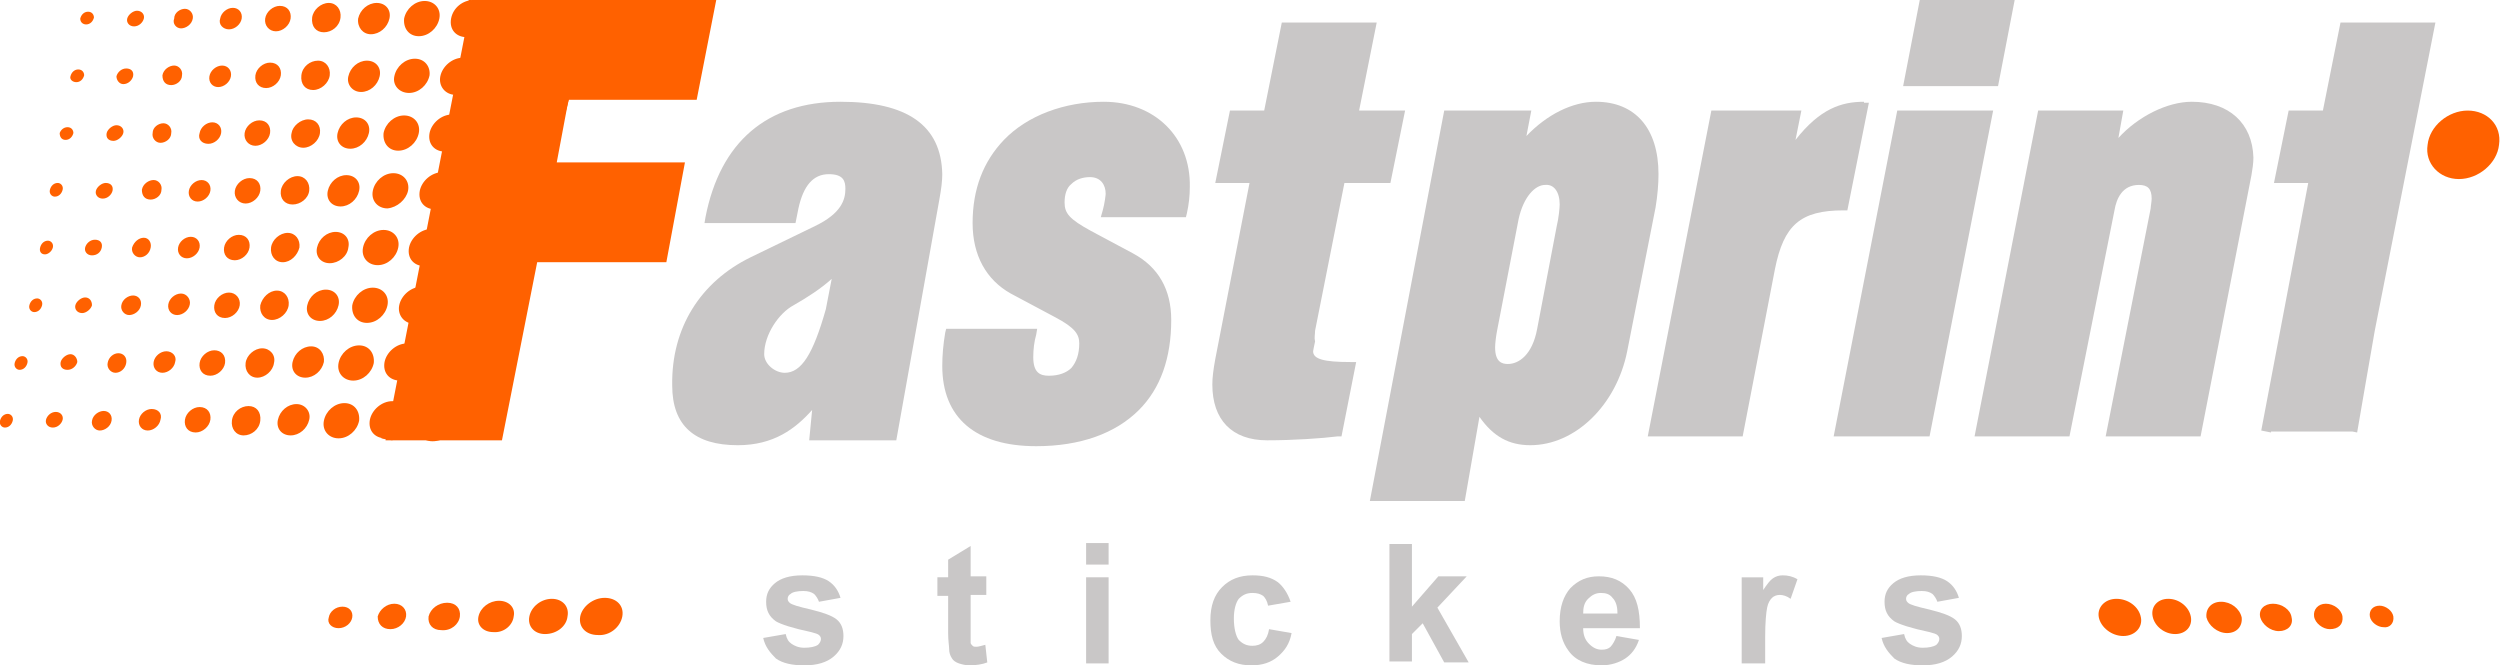
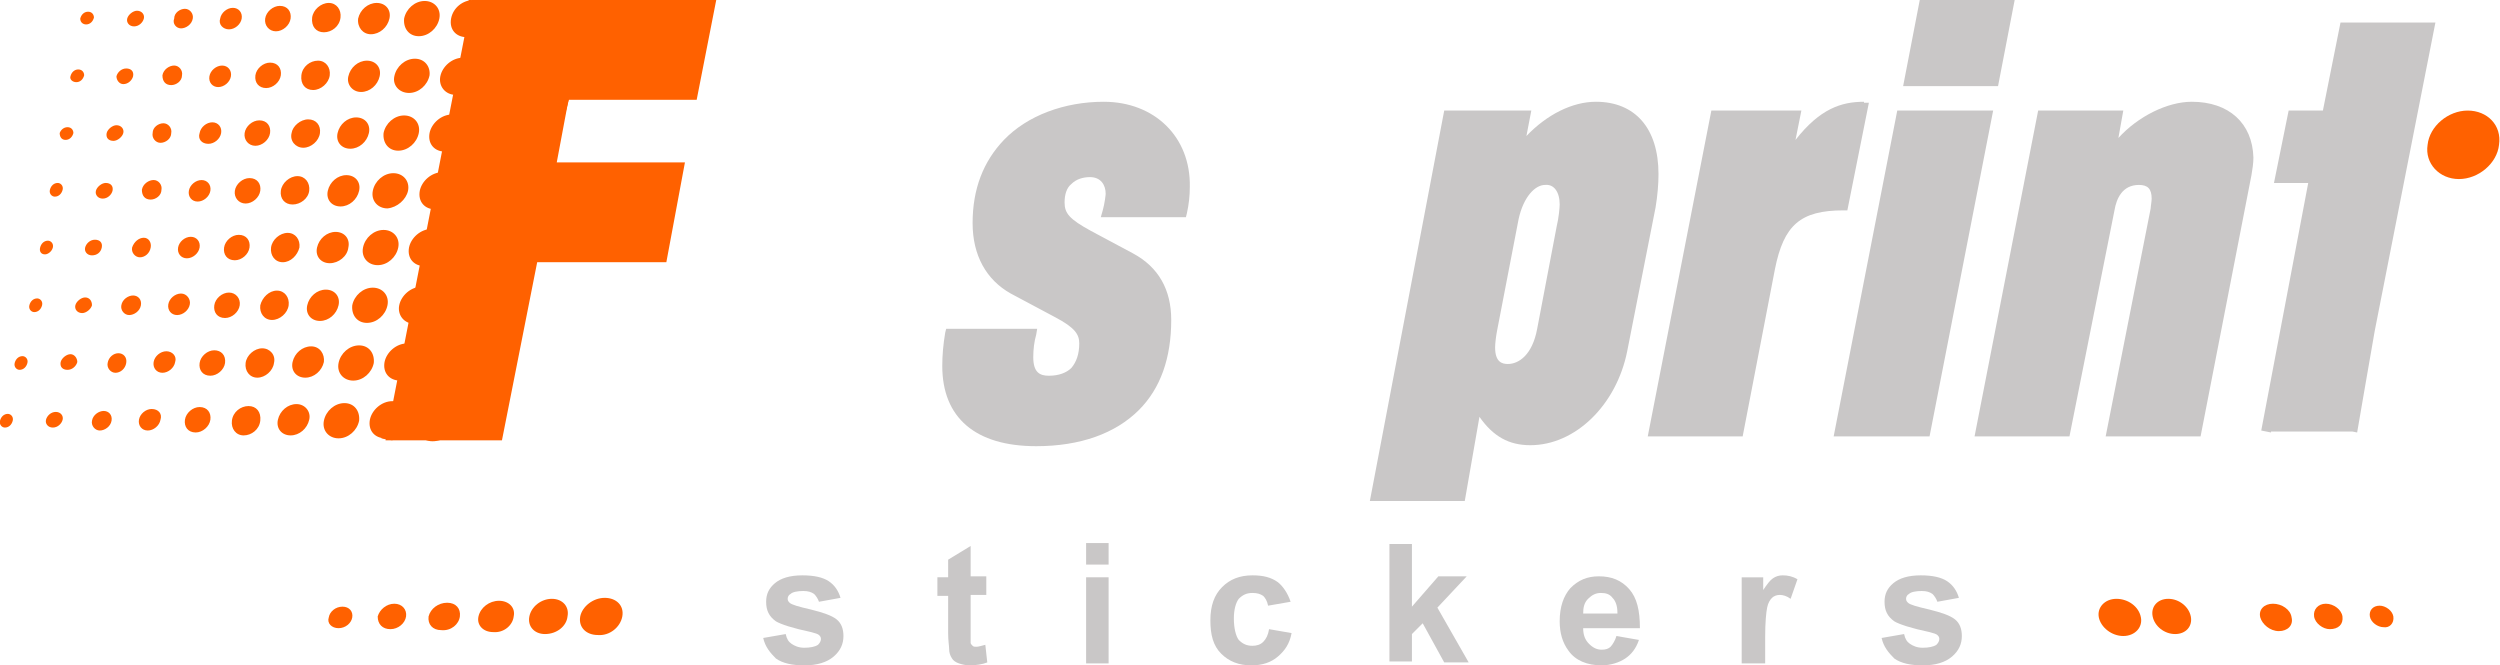
<svg xmlns="http://www.w3.org/2000/svg" enable-background="new 0 0 255.5 68" viewBox="0 0 255.5 68">
  <g fill="#ff6100">
    <path d="m34.6 64.2c.7 0 1.3-.5 1.4-1.1s-.3-1.1-1-1.1-1.3.5-1.4 1.1c-.2.6.3 1.1 1 1.1z" />
    <path d="m39.9 64.3c.8 0 1.5-.6 1.6-1.3s-.4-1.3-1.2-1.3-1.5.6-1.7 1.3c0 .8.5 1.3 1.3 1.3z" />
    <path d="m47 63c .1-.8-.4-1.4-1.3-1.4s-1.7.6-1.9 1.4c-.1.8.4 1.4 1.3 1.4 1 .1 1.8-.6 1.9-1.4z" />
    <path d="m52.5 63c .2-.9-.5-1.6-1.5-1.6s-1.9.7-2.1 1.6.5 1.6 1.5 1.6c1.1.1 2-.7 2.1-1.6z" />
    <path d="m63.6 63c .2-1.1-.6-1.9-1.8-1.9s-2.3.9-2.5 1.9c-.2 1.1.6 1.9 1.8 1.9 1.2.1 2.3-.8 2.5-1.9z" />
    <path d="m58 63c .2-1-.5-1.8-1.6-1.8s-2.1.8-2.3 1.8.5 1.8 1.6 1.8c1.2 0 2.2-.8 2.3-1.8z" />
    <path d="m244.6 63c-.1-.6-.8-1.1-1.4-1.1-.7 0-1.1.5-1 1.1s.8 1.1 1.4 1.1c.6.1 1.1-.4 1-1.1z" />
    <path d="m239.4 63c-.1-.7-.9-1.3-1.7-1.3s-1.3.6-1.2 1.3.9 1.3 1.6 1.3c.9 0 1.4-.5 1.3-1.3z" />
    <path d="m232.9 64.5c.9 0 1.5-.6 1.3-1.4-.1-.8-1-1.4-1.9-1.4s-1.5.6-1.3 1.4c.2.7 1 1.4 1.9 1.4z" />
-     <path d="m227.6 64.7c1 0 1.6-.7 1.5-1.6-.2-.9-1.1-1.6-2.1-1.6s-1.6.7-1.5 1.6c.2.8 1.1 1.6 2.1 1.6z" />
    <path d="m217 65c1.2 0 2-.9 1.8-1.9-.2-1.1-1.3-1.9-2.5-1.9s-2 .9-1.8 1.9 1.3 1.9 2.5 1.9z" />
    <path d="m222.3 64.8c1.1 0 1.8-.8 1.6-1.8s-1.2-1.8-2.3-1.8-1.8.8-1.6 1.8 1.2 1.8 2.3 1.8z" />
    <path d="m255.4 14.8c-.2 1.9-2.1 3.5-4.1 3.5s-3.5-1.6-3.2-3.5c.2-1.9 2.1-3.5 4.1-3.5s3.5 1.5 3.2 3.5z" />
  </g>
-   <path d="m85.9 10.4c-7.5 0-12.3 4.1-13.8 11.8l-.1.6h9.3l.3-1.5c.5-2.3 1.5-3.5 3.1-3.5 1.5 0 1.7.7 1.7 1.5 0 1.1-.4 2.5-3.1 3.8l-6.6 3.2c-5.1 2.5-8.1 7.2-8 13.1 0 4.1 2.3 6.1 6.7 6.1 3.7 0 5.9-1.7 7.6-3.6l-.3 3.1h8.9l4.4-24.6c.2-1.1.3-1.9.3-2.6-.1-5-3.6-7.4-10.4-7.4zm-7.8 25.8c0-2 1.5-4.2 3-5 1.4-.8 2.8-1.7 3.9-2.7l-.6 3.1c-1.3 4.6-2.5 6.5-4.2 6.5-1 0-2.1-.9-2.1-1.9z" fill="#c9c7c7" />
  <path d="m112.8 10.4c-4 0-7.8 1.4-10.2 3.9-2.1 2.2-3.2 5-3.2 8.5 0 3.3 1.4 5.8 3.9 7.2l4.5 2.4c2.1 1.1 2.5 1.8 2.5 2.7 0 1.1-.3 1.9-.8 2.5-.5.5-1.3.8-2.3.8-.9 0-1.6-.3-1.6-1.9 0-.8.1-1.6.3-2.3l.1-.6h-9.3l-.1.4c-.2 1.2-.3 2.3-.3 3.4 0 5.3 3.4 8.2 9.6 8.2 4.5 0 8.1-1.3 10.5-3.7 2.2-2.2 3.3-5.3 3.3-9.2 0-3.1-1.3-5.4-3.9-6.8l-4.3-2.3c-2.2-1.2-2.7-1.8-2.7-2.9 0-.8.2-1.5.7-1.9.5-.5 1.2-.7 1.9-.7 1.1 0 1.6.8 1.6 1.7 0 .1-.1 1-.3 1.7l-.2.7h8.7l.1-.4c.2-.9.3-1.8.3-2.7.1-5.1-3.6-8.7-8.8-8.7z" fill="#c9c7c7" />
-   <path d="m134.4 33.8 3-15.1h4.7l1.5-7.4h-4.7l1.8-9h-9.7l-1.8 9h-3.5l-1.5 7.4h3.5l-3.5 18c-.2 1.1-.3 1.9-.3 2.6 0 3.6 2 5.7 5.6 5.7 2.7 0 5.6-.2 7.2-.4h.4l1.5-7.6h-.6c-2.7 0-3.8-.3-3.8-1.1 0-.1.1-.5.2-1-.1-.4 0-.7 0-1.1z" fill="#c9c7c7" />
  <path d="m163.1 10.4c-2.4 0-5 1.3-7.1 3.5l.5-2.6h-8.9l-7.6 39.9h9.7l1.5-8.6c1.4 2 3 2.9 5.2 2.9 4.6 0 8.8-4.1 9.9-9.6l2.9-14.7c.2-1.2.3-2.4.3-3.4 0-4.7-2.4-7.4-6.4-7.4zm-3.7 10.5c0 .3-.1 1.4-.3 2.2l-2 10.5c-.5 2.7-1.9 3.6-3 3.6-.6 0-1.3-.2-1.3-1.7 0-.4.1-1.2.2-1.7l2.2-11.4c.5-2.3 1.7-3.5 2.7-3.5.9-.1 1.5.7 1.5 2z" fill="#c9c7c7" />
  <path d="m190.5 10.4c-2.3 0-4.5.7-7 3.9l.6-3h-9.2l-6.5 33.3h9.7l3.3-17.1c.9-4.5 2.6-6 7-6h .4l2.2-11h-.5z" fill="#c9c7c7" />
  <path d="m187.4 44.6h9.8l6.5-33.3h-9.8z" fill="#c9c7c7" />
  <path d="m196.2 0-1.7 8.8h9.7l1.7-8.8z" fill="#c9c7c7" />
  <path d="m224 10.4c-2.5 0-5.5 1.5-7.5 3.7l.5-2.8h-8.7l-6.5 33.3h9.7l4.6-23.1c.2-1.2.8-2.6 2.5-2.6.9 0 1.3.4 1.3 1.4 0 .3-.1.8-.1 1l-4.6 23.3h9.7l5.2-26.7c.1-.6.2-1.2.2-1.8-.1-3.5-2.5-5.7-6.3-5.7z" fill="#c9c7c7" />
  <path d="m239.2 2.3-1.8 9h-3.5l-1.5 7.4h3.5l-4.8 25.3 1 .2v-.1h8.3l.5.1c0-.1 1.6-9.2 1.8-10.4l6.2-31.5h-9.7z" fill="#c9c7c7" />
  <path d="m28.2 3.2c.7 0 1.4-.6 1.5-1.3s-.3-1.3-1.1-1.3c-.7 0-1.4.6-1.5 1.3s.4 1.3 1.1 1.3zm4.9.1c.8 0 1.6-.6 1.7-1.5.1-.8-.4-1.5-1.2-1.5s-1.6.7-1.7 1.5c-.1.9.4 1.5 1.2 1.5zm-1.1 5.9c.8 0 1.6-.7 1.7-1.5s-.4-1.5-1.2-1.5-1.6.6-1.7 1.5.4 1.5 1.2 1.5zm3.8 6c .9 0 1.7-.7 1.9-1.6s-.4-1.6-1.3-1.6-1.7.7-1.9 1.6.4 1.6 1.3 1.6zm1.1-5.8c.9 0 1.7-.7 1.9-1.6s-.4-1.6-1.3-1.6-1.7.7-1.9 1.6c-.2.8.4 1.6 1.3 1.6zm4.9.1c1 0 1.9-.8 2.1-1.8.1-.9-.5-1.7-1.5-1.7s-1.9.8-2.1 1.8c-.2.9.5 1.7 1.5 1.7zm-1.1 5.9c1 0 1.9-.8 2.1-1.8s-.5-1.8-1.5-1.8-1.9.8-2.1 1.8c-.1 1 .5 1.8 1.5 1.8zm-2.8-11.9c.9 0 1.7-.7 1.9-1.6s-.4-1.6-1.3-1.6-1.7.7-1.9 1.6c-.1.9.5 1.6 1.3 1.6zm-10.7 5.5c.7 0 1.4-.6 1.5-1.3s-.3-1.3-1.1-1.3c-.7 0-1.4.6-1.5 1.3-.1.8.4 1.3 1.1 1.3zm-3.8-6c .6 0 1.2-.5 1.3-1.1s-.3-1.1-.9-1.1-1.2.5-1.3 1.1c-.2.6.3 1.1.9 1.1zm-1.1 5.9c.6 0 1.2-.5 1.3-1.1s-.3-1.1-.9-1.1-1.2.5-1.3 1.1.3 1.1.9 1.1zm-1 5.8c.6 0 1.2-.5 1.3-1.1s-.3-1.1-.9-1.1-1.2.5-1.3 1.1c-.2.6.2 1.1.9 1.1zm-1.1 5.9c.6 0 1.2-.5 1.3-1.1s-.3-1.1-.9-1.1-1.2.5-1.3 1.1.3 1.1.9 1.1zm5.9-5.7c.7 0 1.4-.6 1.5-1.3s-.3-1.3-1.1-1.3c-.7 0-1.4.6-1.5 1.3s.4 1.3 1.1 1.3zm-7.9 10.4c-.1.6.3 1.1.9 1.1s1.2-.5 1.3-1.1-.3-1.1-.9-1.1-1.2.5-1.3 1.1zm6.9-4.5c.7 0 1.4-.6 1.5-1.3s-.3-1.3-1.1-1.3c-.7 0-1.4.6-1.5 1.3s.4 1.3 1.1 1.3zm.4 4.5c.1-.7-.3-1.3-1.1-1.3-.7 0-1.4.6-1.5 1.3s.3 1.3 1.1 1.3c.7 0 1.4-.6 1.5-1.3zm17.3-21.6c1 0 1.9-.8 2.1-1.8s-.5-1.8-1.5-1.8-1.9.8-2.1 1.8c-.1 1 .5 1.8 1.5 1.8zm-20.9 27.5c-.1.7.3 1.3 1.1 1.3.7 0 1.4-.6 1.5-1.3s-.4-1.3-1.1-1.3-1.4.6-1.5 1.3zm-3.4-28.3c.5 0 1.1-.4 1.2-1 .1-.5-.3-1-.8-1s-1.1.4-1.1 1c-.2.5.2 1 .7 1zm8.1 28.3c-.1.8.4 1.5 1.2 1.5s1.6-.7 1.7-1.5-.4-1.5-1.2-1.5-1.5.7-1.7 1.5zm4-5.9c.1-.8-.4-1.5-1.2-1.5s-1.6.7-1.7 1.5.4 1.5 1.2 1.5 1.5-.7 1.7-1.5zm1-5.8c.1-.8-.4-1.5-1.2-1.5s-1.6.7-1.7 1.5.4 1.4 1.2 1.4 1.6-.6 1.7-1.4zm15-9.8c1.1 0 2.1-.9 2.3-1.9.2-1.1-.5-1.9-1.6-1.9s-2.1.9-2.3 1.9.5 1.9 1.6 1.9zm1.1-5.9c1.1 0 2.1-.9 2.3-1.9.1-1.1-.6-1.9-1.6-1.9-1.1 0-2.1.8-2.3 1.9s.5 1.9 1.6 1.9zm4.8.2c1.2 0 2.3-1 2.5-2.1.2-1.2-.6-1.4-1.7-1.4-1.2 0-2.3.3-2.5 1.4s.6 2.1 1.7 2.1zm-19.8 28.8c.9 0 1.7-.7 1.9-1.6s-.4-1.6-1.3-1.6-1.7.7-1.9 1.6.4 1.6 1.3 1.6zm18.8-23c1.2 0 2.3-.9 2.5-2.1s-.6-2.1-1.7-2.1-2.3.9-2.5 2.1c-.3 1.2.5 2.1 1.7 2.1zm-14.8 9.7c.2-.9-.4-1.6-1.3-1.6s-1.7.7-1.9 1.6.4 1.6 1.3 1.6 1.7-.7 1.9-1.6zm9 19.7c1.2 0 2.3-.9 2.5-2.1s-.6-2.1-1.7-2.1c-1.2 0-2.3.9-2.5 2.1-.2 1.1.6 2.1 1.7 2.1zm-10.1-13.9c.2-.9-.4-1.6-1.3-1.6s-1.7.7-1.9 1.6.4 1.6 1.3 1.6 1.8-.7 1.9-1.6zm6.8 7.8c1.1 0 2.1-.9 2.3-1.9.2-1.1-.5-1.9-1.6-1.9s-2.1.9-2.3 1.9.5 1.9 1.6 1.9zm4.4-13.6c.2-1.1-.5-1.9-1.6-1.9s-2.1.9-2.3 1.9c-.2 1.1.5 1.9 1.6 1.9s2.1-.9 2.3-1.9zm-2.7 3.9c-1.1 0-2.1.9-2.3 1.9-.2 1.1.5 1.9 1.6 1.9s2.1-.9 2.3-1.9-.5-1.9-1.6-1.9zm-2.4-3.9c.2-1-.5-1.8-1.5-1.8s-1.9.8-2.1 1.8.5 1.8 1.5 1.8c1-.1 1.9-.9 2.1-1.8zm-4.2 13.5c1 0 1.9-.8 2.1-1.8s-.5-1.8-1.5-1.8-1.9.8-2.1 1.8c-.1 1 .5 1.8 1.5 1.8zm10.3-19.4c.2-1.1-.5-1.9-1.6-1.9s-2.1.9-2.3 1.9c-.2 1.1.5 1.9 1.6 1.9s2.1-.8 2.3-1.9zm-7.1 11.7c.2-1-.5-1.8-1.5-1.8s-1.9.8-2.1 1.8.5 1.8 1.5 1.8 1.9-.8 2.1-1.8zm-9.7-10.2c.8 0 1.6-.7 1.7-1.5s-.4-1.4-1.2-1.4-1.6.7-1.7 1.4c-.2.8.4 1.5 1.2 1.5zm-10.6 26.5c-.7 0-1.4.6-1.5 1.3s.3 1.3 1.1 1.3c.7 0 1.4-.6 1.5-1.3s-.3-1.3-1.1-1.3zm-1.9-11.6c-.6 0-1.2.5-1.3 1.1s.3 1.1.9 1.1 1.2-.5 1.3-1.1c.1-.5-.3-1.1-.9-1.1zm3.4 5.8c-.7 0-1.4.6-1.5 1.3s.3 1.3 1.1 1.3c.7 0 1.4-.6 1.5-1.3.1-.8-.4-1.3-1.1-1.3zm-4.9.1c-.6 0-1.2.5-1.3 1.1s.3 1.1.9 1.1 1.2-.5 1.3-1.1c.2-.6-.3-1.1-.9-1.1zm-4.9.2c-.5 0-1 .4-1.1 1-.1.5.3 1 .8 1s1-.4 1.1-1-.3-1-.8-1zm13.3 5.4c-.8 0-1.6.6-1.7 1.5-.1.8.4 1.5 1.2 1.5s1.6-.6 1.7-1.5-.4-1.5-1.2-1.5zm-14.8.5c-.5 0-1.1.4-1.2 1-.1.5.3 1 .8 1s1.1-.4 1.2-1-.3-1-.8-1zm-.2-16.7c.1-.5-.2-.8-.7-.8s-.9.4-1 .8.2.8.7.8.9-.3 1-.8zm5.1 16.5c-.6 0-1.2.5-1.3 1.1s.3 1.1.9 1.1 1.2-.5 1.3-1.1c.2-.6-.2-1.1-.9-1.1zm-1.9-11.6c-.5 0-1.1.4-1.2 1-.1.5.3 1 .8 1s1.1-.4 1.2-1-.3-1-.8-1zm28 4.9c-1.1 0-2.1.9-2.3 1.9-.2 1.1.5 1.9 1.6 1.9s2.1-.9 2.3-1.9-.5-1.9-1.6-1.9zm3.4 5.8c-1.2 0-2.3.9-2.5 2.1s.6 2.1 1.7 2.1c1.2 0 2.3-.9 2.5-2.1s-.5-2.1-1.7-2.1zm-4.9.1c-1.1 0-2.1.9-2.3 1.9-.2 1.1.5 1.9 1.6 1.9s2.1-.9 2.3-1.9-.5-1.9-1.6-1.9zm-9.8.3c-.9 0-1.7.7-1.9 1.6s.4 1.6 1.3 1.6 1.7-.7 1.9-1.6c.2-.8-.4-1.6-1.3-1.6zm1.5-5.9c-.9 0-1.7.7-1.9 1.6s.4 1.6 1.3 1.6 1.7-.7 1.9-1.6c.1-.8-.4-1.6-1.3-1.6zm4.9-.1c-1 0-1.9.8-2.1 1.8s.5 1.8 1.5 1.8 1.9-.8 2.1-1.8c.1-1-.5-1.8-1.5-1.8zm-9.9.3c-.8 0-1.6.7-1.7 1.5s.4 1.5 1.2 1.5 1.6-.7 1.7-1.5c.2-.8-.4-1.5-1.2-1.5zm8.4 5.6c-1 0-1.9.8-2.1 1.8s.5 1.8 1.5 1.8 1.9-.8 2.1-1.8c.1-1-.5-1.8-1.5-1.8zm-29.5.9c-.5 0-.9.4-1 .8s.2.8.7.8.9-.4 1-.8-.2-.8-.7-.8zm4.8-21.8c.5 0 .9-.4 1-.8.1-.5-.2-.8-.7-.8-.4 0-.9.4-1 .8s.2.8.7.8zm2.1-11.7c.5 0 .9-.4 1-.8.1-.5-.2-.8-.7-.8s-.9.4-1 .8c0 .4.3.8.7.8zm-1 5.8c.4 0 .9-.4 1-.8s-.2-.8-.7-.8c-.4 0-.9.4-1 .8-.1.5.2.8.7.8zm-2.8-11.9c.4 0 .7-.3.8-.7 0-.3-.2-.6-.6-.6s-.7.3-.8.7c0 .4.3.6.6.6zm7.6 12.1c.5 0 1.1-.4 1.1-1 .1-.5-.3-1-.8-1s-1.1.4-1.1 1c-.1.5.3 1 .8 1zm-2.7-11.9c.5 0 .9-.4 1-.8s-.2-.8-.7-.8c-.4 0-.9.4-1 .8s.2.8.7.8zm-5.9 5.7c.4 0 .7-.3.8-.7 0-.3-.2-.6-.6-.6s-.7.3-.8.7c-.1.3.2.6.6.6zm7.6 12c .5 0 1.1-.4 1.1-1 .1-.5-.3-1-.8-1s-1.1.4-1.2 1c0 .6.3 1 .9 1zm-.7 3.9c-.5 0-1 .4-1.2 1-.1.5.3 1 .8 1s1-.4 1.1-1c .1-.5-.2-1-.7-1zm2.8-15.6c.5 0 1.1-.4 1.1-1 .1-.5-.3-1-.8-1s-1.1.4-1.2 1c0 .6.3 1 .9 1zm-12.1 16.6c.1-.4-.2-.7-.5-.7-.4 0-.7.3-.8.7s.1.7.5.7c.3 0 .7-.3.8-.7zm3.3 5.1c-.4 0-.9.4-1 .8s.2.8.7.8c.4 0 .9-.4 1-.8 0-.5-.3-.8-.7-.8zm-1.5 5.8c-.4 0-.9.4-1 .8-.1.5.2.8.7.8s.9-.4 1-.8c0-.4-.3-.8-.7-.8zm-3.4-5.7c-.4 0-.7.3-.8.7s.2.7.5.7c.4 0 .7-.3.8-.7s-.2-.7-.5-.7zm2.9-16.2c.4 0 .7-.3.8-.7 0-.3-.2-.6-.6-.6s-.7.3-.8.6c0 .4.2.7.6.7zm-4.4 22.1c-.4 0-.7.3-.8.7s.2.7.5.7c.4 0 .7-.3.8-.7s-.2-.7-.5-.7zm3.3-16.3c.4 0 .7-.3.8-.7s-.2-.7-.5-.7c-.4 0-.7.3-.8.7s.2.7.5.7zm-4.8 22.2c-.4 0-.7.3-.8.7-.1.4.2.7.5.7.4 0 .7-.3.8-.7s-.2-.7-.5-.7zm59.5-40.4c-.2.8.1 1.6.7 2-1.2.4-2.3 1-3.3 1.7-.2 0-.3-.1-.5-.1-1.2 0-2.4 1-2.7 2.3v.6c-.8 1-1.6 2.2-2.2 3.5-.3-.2-.7-.3-1.1-.3-1.2 0-2.3.9-2.5 2.1s.6 2.1 1.7 2.1c.2 0 .4 0 .6-.1 0 .2-.1.3-.1.5l-.3 1.3c-.2 0-.3-.1-.5-.1-1.2 0-2.3.9-2.5 2.1s.6 2.1 1.7 2.1h.4l-.4 1.7c-.1 0-.2 0-.4 0-1.2 0-2.3.9-2.5 2.1s.6 2.1 1.7 2.1h.3l-.3 1.3c0 .1 0 .3-.1.4-.1 0-.2 0-.3 0-1.2 0-2.3.9-2.5 2.1s.6 2.1 1.7 2.1c.3 0 .5-.1.8-.1.1 1.3.4 2.4.9 3.4-.1.2-.1.3-.2.5-.2 1.2.6 2.3 1.8 2.3h.3" fill="#ff6100" />
  <path d="m71.2 10.2 2-10.2h-25l-8.8 45h11.9l3.6-18.2h13.2l1.9-10.2h-13.1l1.2-6.4z" fill="#ff6100" />
  <path d="m40.1 45s-.8-.1-1.1-.2c-.2-.1.7-.7.7-.7l.8.1z" fill="#ff6100" />
  <path d="m48.2 0h-.3v.2h.3z" fill="#ff6100" />
  <path d="m78 65.2 2.3-.4c.1.5.3.8.6 1s .7.4 1.3.4 1.1-.1 1.4-.3c.2-.2.3-.4.3-.6s-.1-.3-.2-.4-.4-.2-.8-.3c-1.9-.4-3.1-.8-3.6-1.1-.7-.5-1-1.1-1-2 0-.8.3-1.4.9-1.9s1.5-.8 2.8-.8c1.2 0 2.1.2 2.7.6s1 1 1.2 1.7l-2.2.4c-.1-.3-.3-.6-.5-.8-.3-.2-.6-.3-1.1-.3-.6 0-1.1.1-1.3.3-.2.1-.3.3-.3.5s.1.3.2.4c.2.2.9.4 2.2.7 1.2.3 2.1.6 2.6 1s .7 1 .7 1.7c0 .8-.3 1.5-1 2.1s-1.7.9-3 .9c-1.2 0-2.2-.2-2.9-.7-.6-.6-1.1-1.2-1.3-2.1z" fill="#c9c7c7" />
  <path d="m100.8 58.9v1.9h-1.6v3.6 1.3c0 .1.1.2.2.3s.2.1.4.1.5-.1.9-.2l.2 1.8c-.5.2-1.2.3-1.8.3-.4 0-.8-.1-1.1-.2s-.6-.3-.7-.5c-.2-.3-.3-.6-.3-1 0-.3-.1-.8-.1-1.6v-3.8h-1.1v-1.9h1.1v-1.8l2.3-1.4v3.1z" fill="#c9c7c7" />
  <path d="m111 57.7v-2.2h2.3v2.2zm0 10.1v-8.8h2.3v8.8z" fill="#c9c7c7" />
  <path d="m131.9 61.5-2.3.4c-.1-.5-.3-.8-.5-1-.3-.2-.6-.3-1.1-.3-.6 0-1 .2-1.4.6-.3.4-.5 1.1-.5 2 0 1 .2 1.8.5 2.2.4.4.8.6 1.4.6.4 0 .8-.1 1.1-.4s.5-.7.6-1.3l2.3.4c-.2 1.1-.7 1.8-1.4 2.4s-1.6.9-2.7.9c-1.3 0-2.3-.4-3.1-1.2s-1.1-1.9-1.1-3.4.4-2.6 1.2-3.4 1.8-1.2 3.1-1.2c1.1 0 1.9.2 2.6.7.5.4 1 1.1 1.3 2z" fill="#c9c7c7" />
  <path d="m142 67.8v-12.2h2.3v6.4l2.7-3.1h2.9l-3 3.2 3.2 5.6h-2.5l-2.2-4-1.1 1.1v2.8h-2.3z" fill="#c9c7c7" />
  <path d="m165.2 65 2.3.4c-.3.9-.8 1.5-1.4 1.9s-1.5.7-2.4.7c-1.5 0-2.7-.5-3.4-1.5-.6-.8-.9-1.8-.9-3 0-1.5.4-2.6 1.1-3.4.8-.8 1.7-1.2 2.9-1.2 1.3 0 2.3.4 3.1 1.3s1.1 2.2 1.1 4h-5.8c0 .7.2 1.2.6 1.6s.8.6 1.3.6c.4 0 .7-.1.9-.3s.5-.7.6-1.1zm.1-2.4c0-.7-.2-1.2-.5-1.5-.3-.4-.7-.5-1.2-.5s-.9.2-1.3.6-.5.9-.5 1.5h3.5z" fill="#c9c7c7" />
  <path d="m180.3 67.8h-2.3v-8.8h2.2v1.3c.4-.6.7-1 1-1.2s.6-.3 1-.3c.5 0 1 .1 1.5.4l-.7 2c-.4-.3-.8-.4-1.1-.4s-.6.1-.8.3-.4.5-.5 1-.2 1.5-.2 3v2.7z" fill="#c9c7c7" />
  <path d="m192.3 65.2 2.3-.4c.1.5.3.8.6 1s .7.4 1.3.4 1.1-.1 1.4-.3c.2-.2.3-.4.3-.6s-.1-.3-.2-.4-.4-.2-.8-.3c-1.9-.4-3.1-.8-3.6-1.1-.7-.5-1-1.1-1-2 0-.8.3-1.4.9-1.9s1.5-.8 2.8-.8c1.2 0 2.1.2 2.7.6s1 1 1.2 1.7l-2.2.4c-.1-.3-.3-.6-.5-.8-.3-.2-.6-.3-1.1-.3-.6 0-1.1.1-1.3.3-.2.1-.3.3-.3.5s.1.3.2.4c.2.2.9.4 2.2.7 1.2.3 2.1.6 2.6 1s .7 1 .7 1.7c0 .8-.3 1.5-1 2.1s-1.7.9-3 .9c-1.2 0-2.2-.2-2.9-.7-.6-.6-1.1-1.2-1.3-2.1z" fill="#c9c7c7" />
</svg>